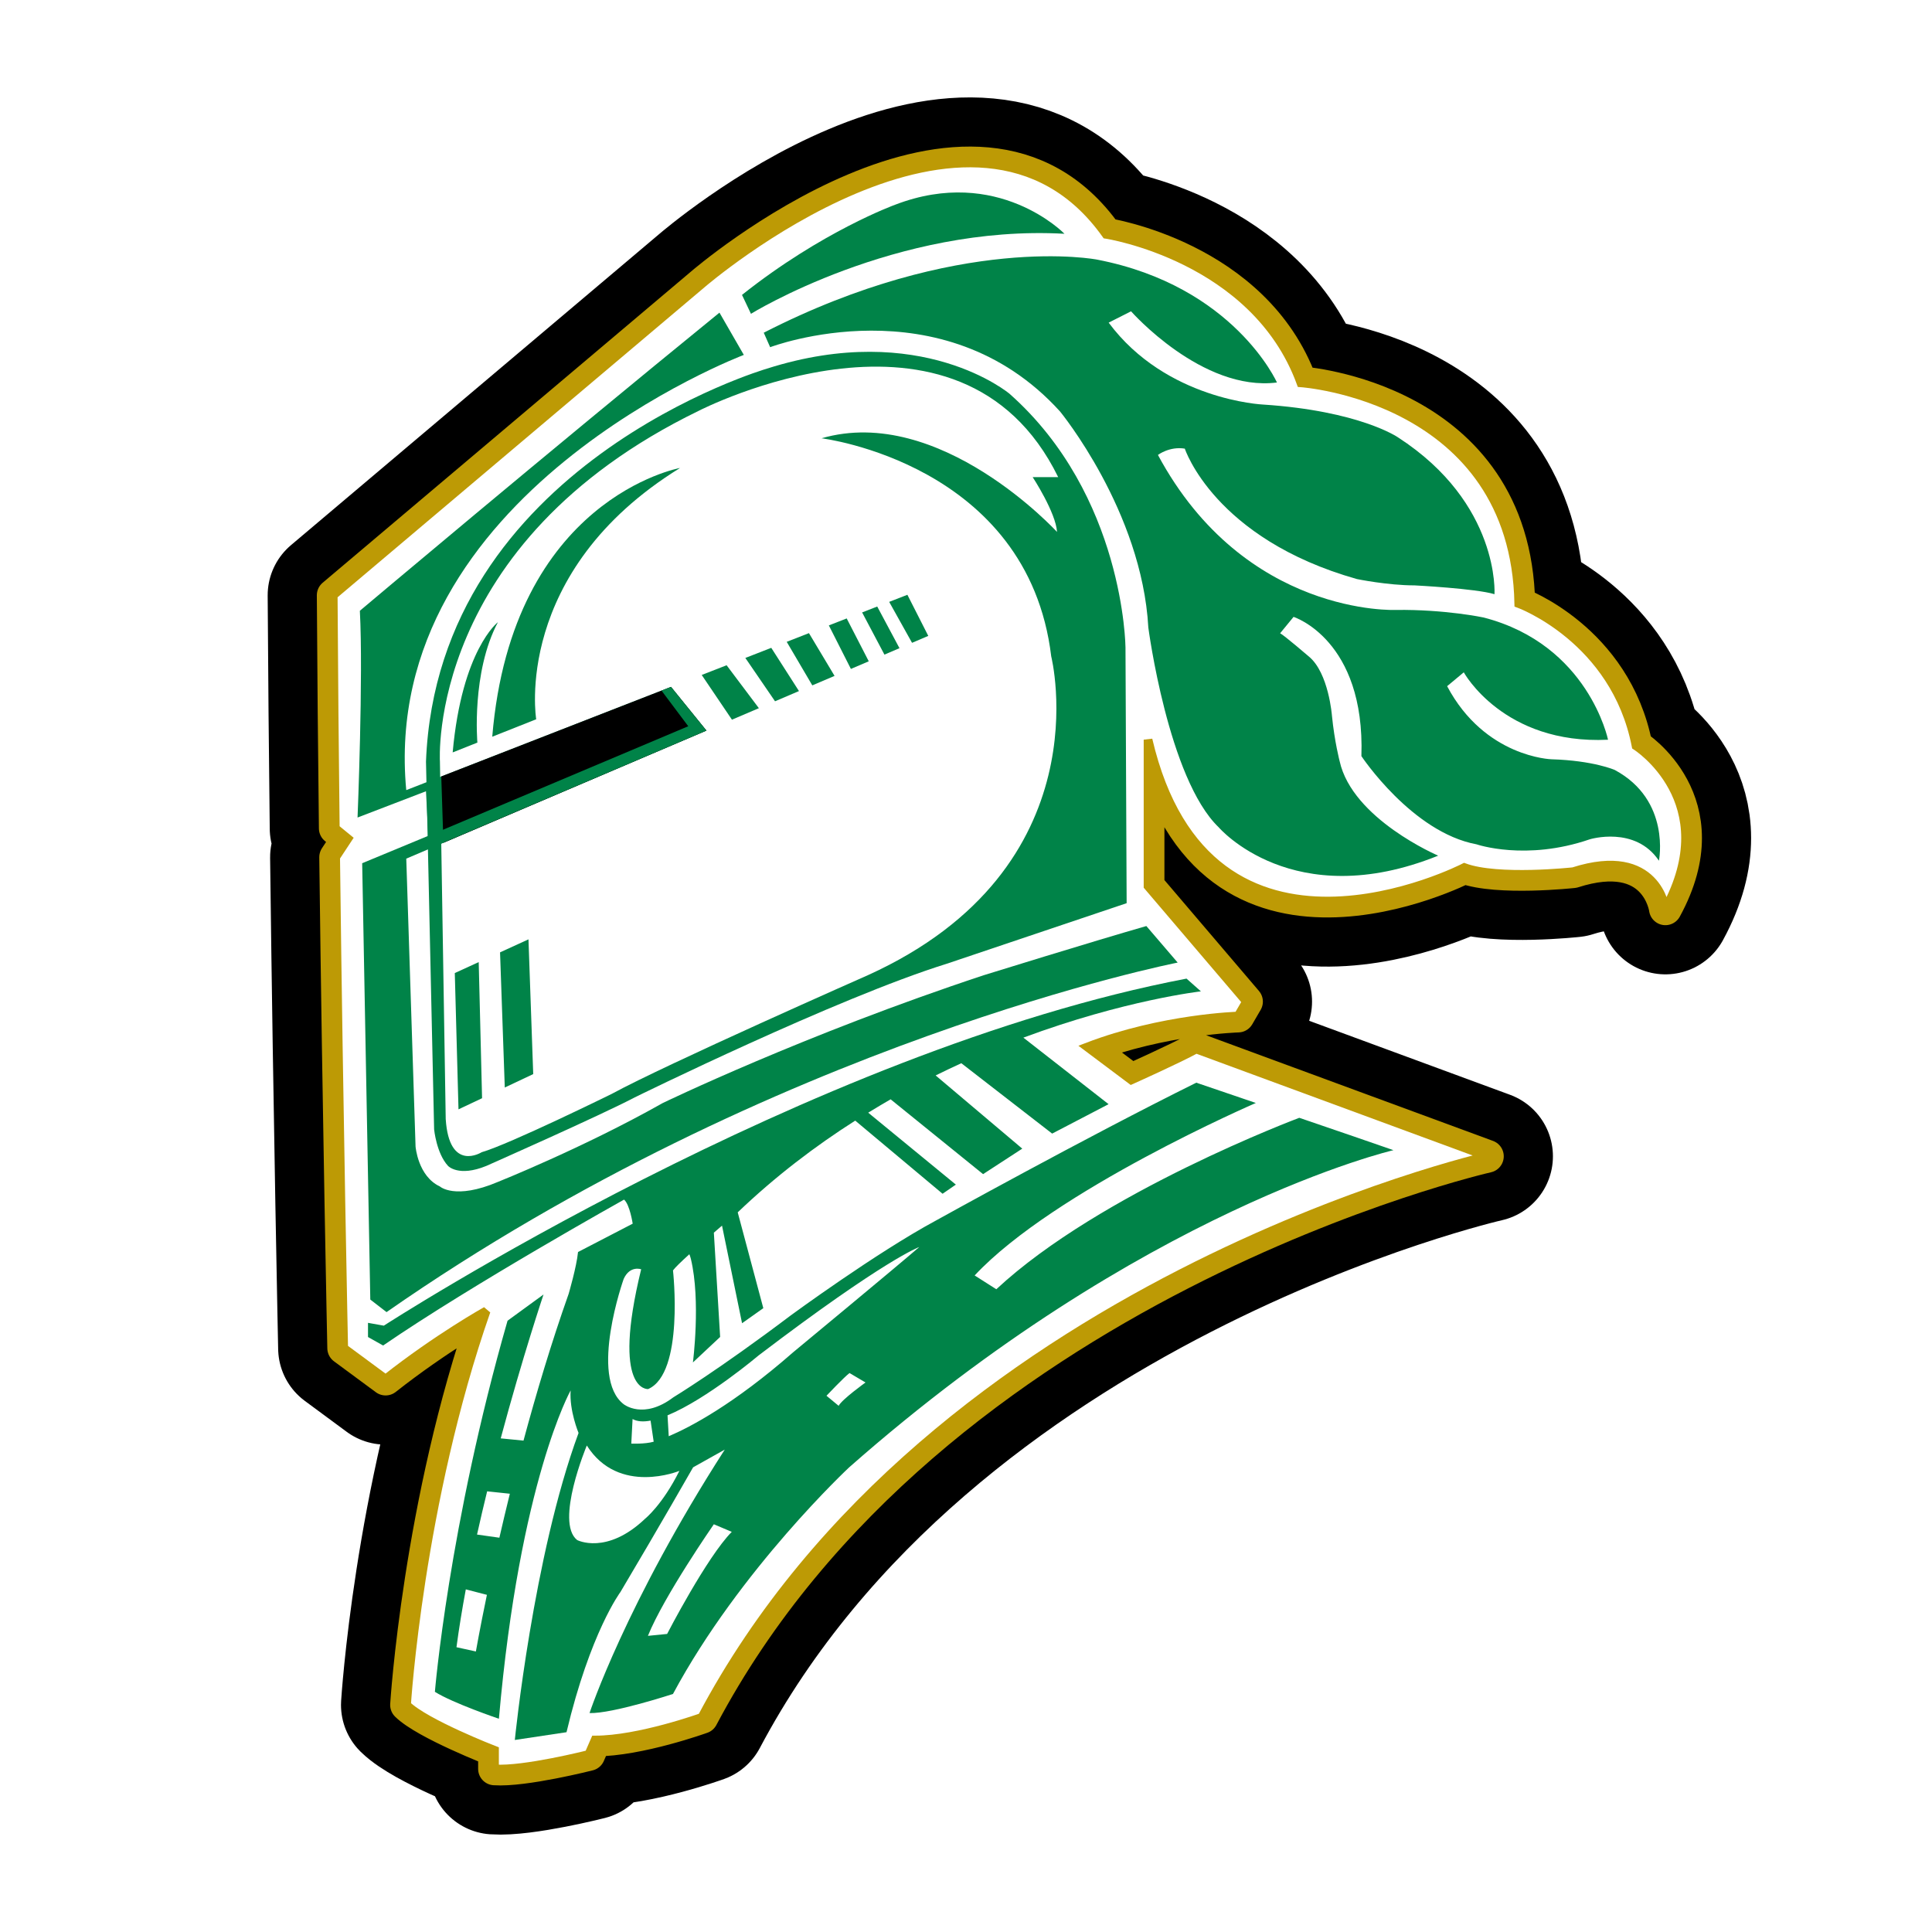
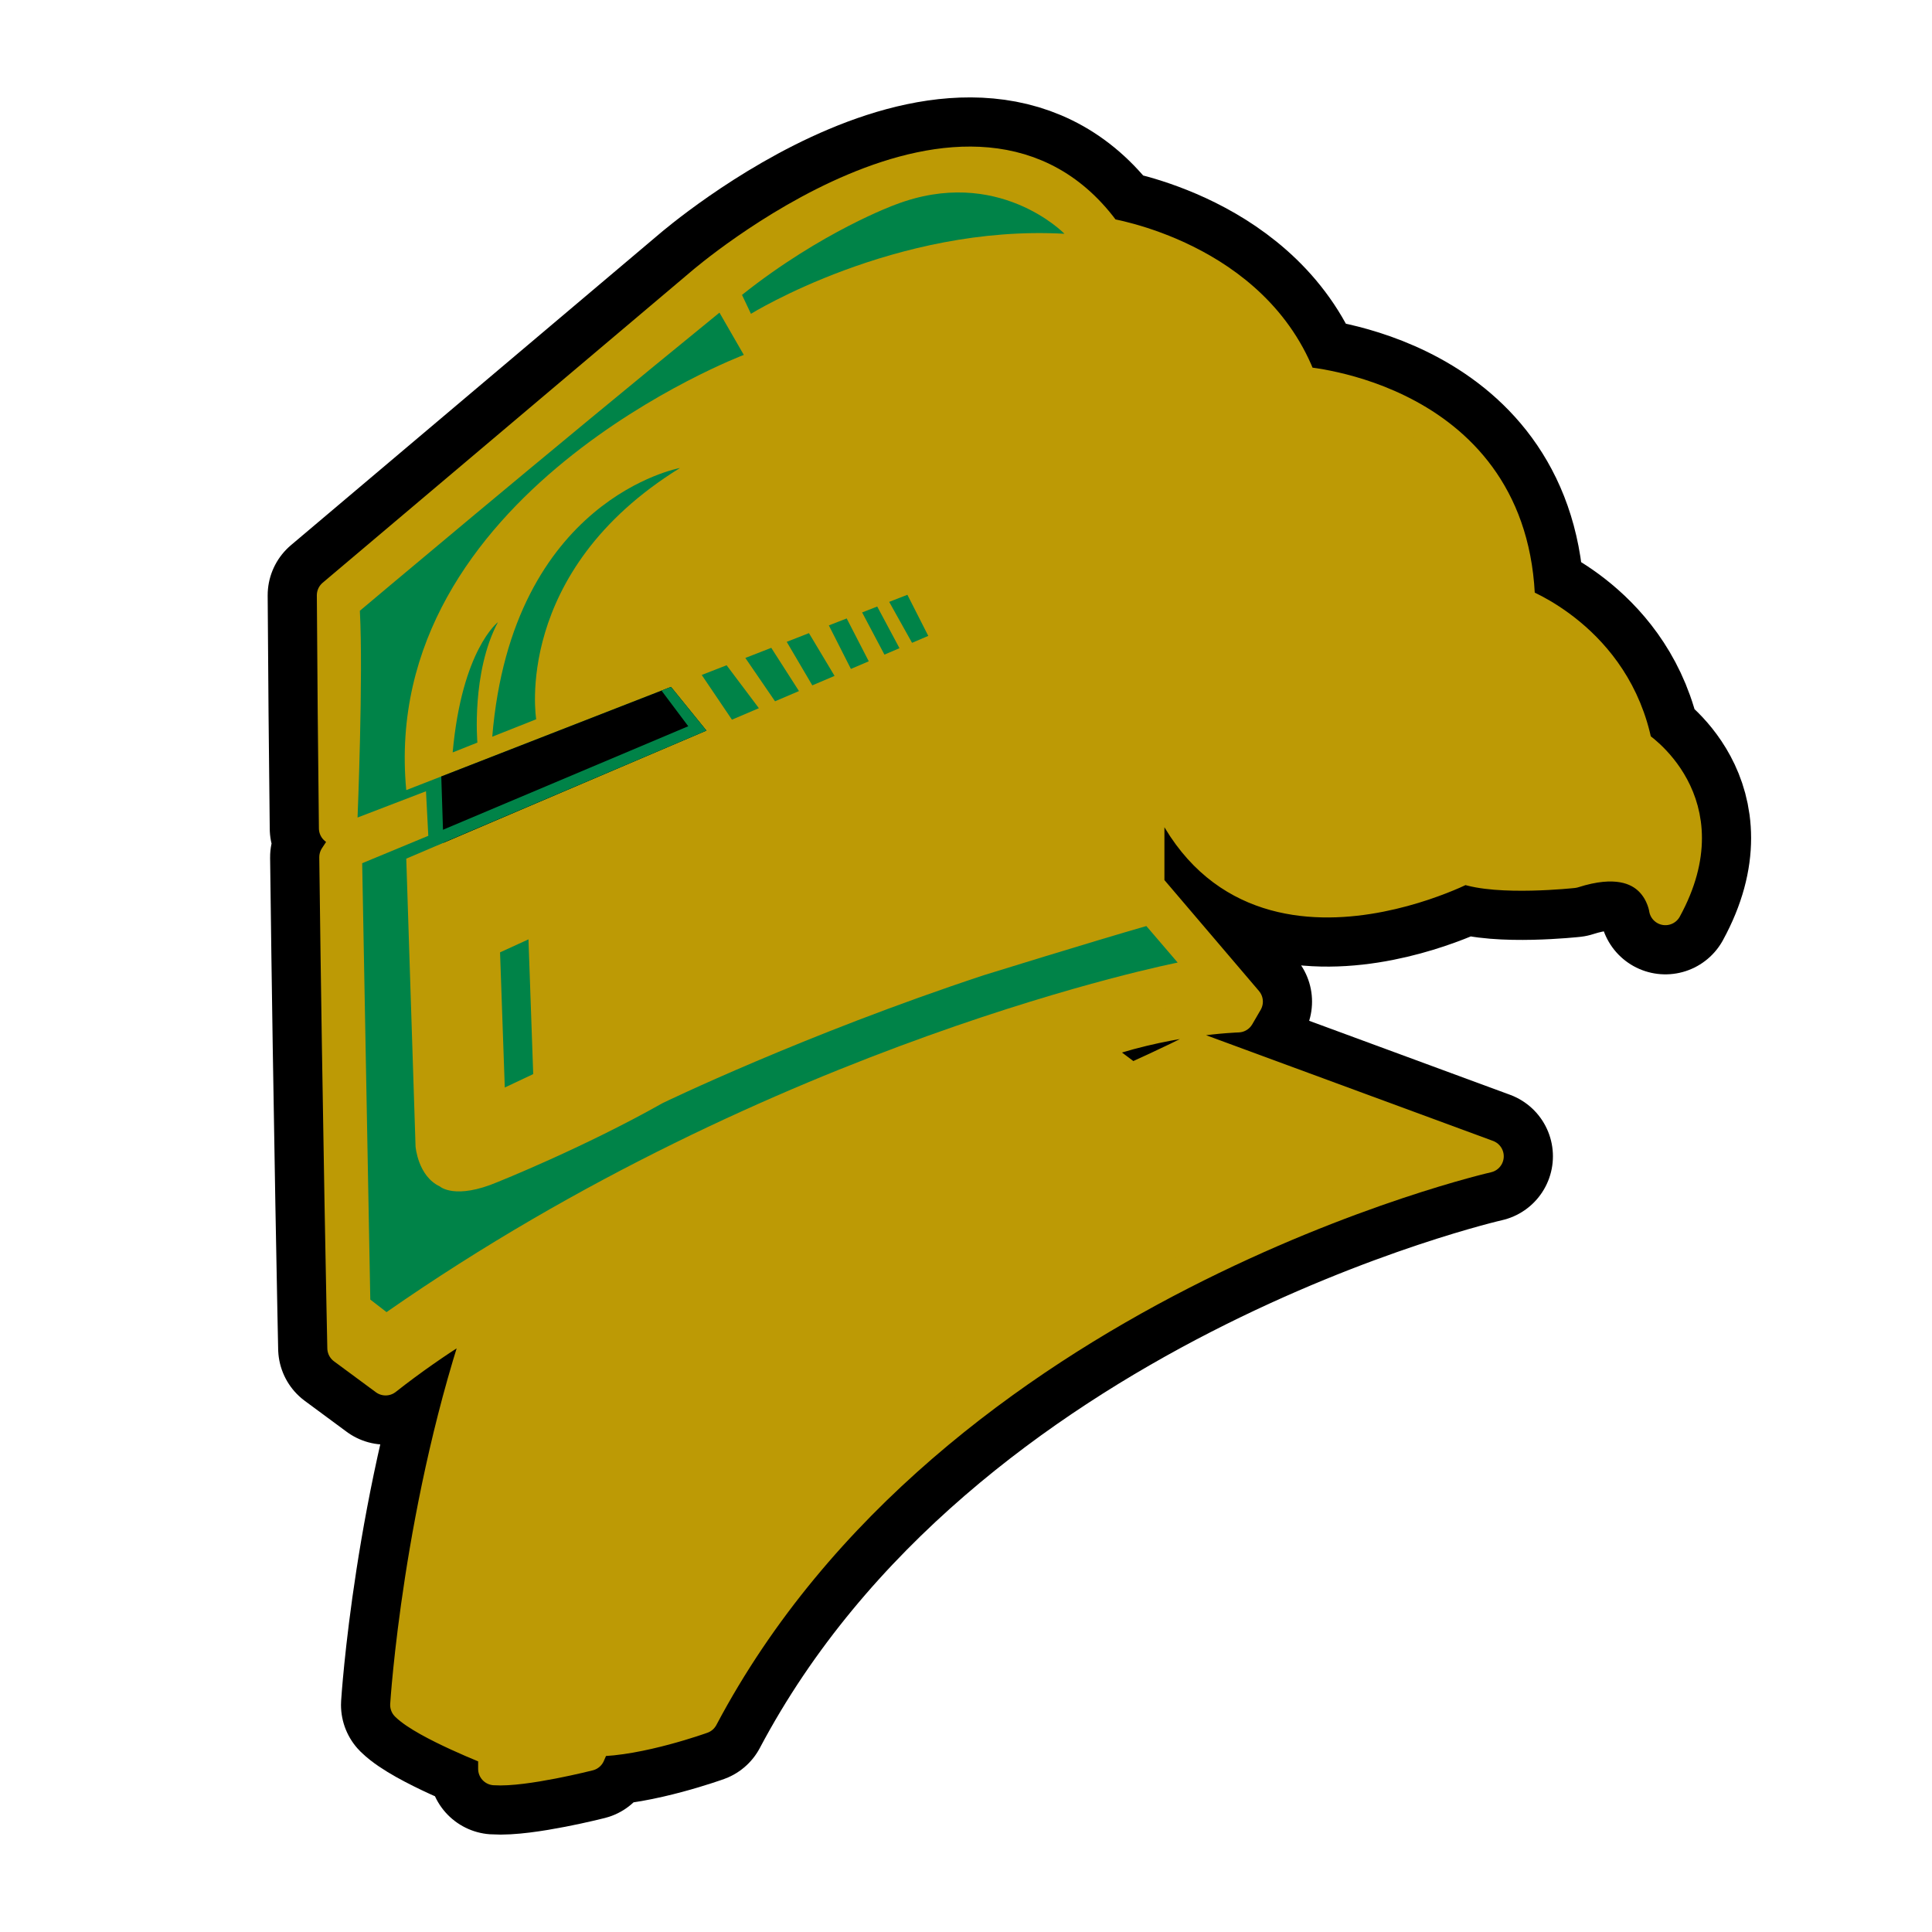
<svg xmlns="http://www.w3.org/2000/svg" version="1.0" id="Layer_1" x="0px" y="0px" width="192.756px" height="192.756px" viewBox="0 0 192.756 192.756" enable-background="new 0 0 192.756 192.756" xml:space="preserve">
  <g>
    <polygon fill-rule="evenodd" clip-rule="evenodd" fill="#FFFFFF" points="0,0 192.756,0 192.756,192.756 0,192.756 0,0  " />
    <path fill-rule="evenodd" clip-rule="evenodd" stroke="#000000" stroke-width="13.082" stroke-linejoin="round" stroke-miterlimit="2.613" d="   M33.453,82.642c-0.088-7.613-0.162-15.504-0.207-23.251l36.78-31.073c0,0,27.167-23.459,40.333-4.939   c0,0,14.837,2.264,19.435,14.816c0,0,21.316,1.44,21.734,22.019c0,0,9.613,3.498,11.702,14.199c0,0,8.777,5.556,2.926,16.257   c0,0-0.836-6.379-9.194-3.704c0,0-7.523,0.823-10.867-0.412c0,0-25.495,13.17-31.556-12.758v14.611l9.822,11.524l-0.837,1.44   c0,0-7.522,0.205-15.046,3.087l4.389,3.292c0,0,4.598-2.058,6.479-3.087l29.048,10.701c0,0-55.379,12.553-78.367,55.973   c0,0-6.269,2.264-10.657,2.264l-0.627,1.44c0,0-6.478,1.646-9.404,1.44v-1.853c0,0-6.896-2.675-8.777-4.526   c0,0,1.253-20.167,7.941-39.305c0,0-4.807,2.675-10.031,6.791l-4.18-3.087c0,0-0.479-22.439-0.803-48.977l1.221-1.852   L33.453,82.642L33.453,82.642z" />
    <path fill-rule="evenodd" clip-rule="evenodd" stroke="#000000" stroke-width="0.247" stroke-miterlimit="2.613" d="   M33.453,82.642c-0.088-7.613-0.162-15.504-0.207-23.251l36.78-31.073c0,0,27.167-23.459,40.333-4.939   c0,0,14.837,2.264,19.435,14.816c0,0,21.316,1.44,21.734,22.019c0,0,9.613,3.498,11.702,14.199c0,0,8.777,5.556,2.926,16.257   c0,0-0.836-6.379-9.194-3.704c0,0-7.523,0.823-10.867-0.412c0,0-25.495,13.17-31.556-12.758v14.611l9.822,11.524l-0.837,1.44   c0,0-7.522,0.205-15.046,3.087l4.389,3.292c0,0,4.598-2.058,6.479-3.087l29.048,10.701c0,0-55.379,12.553-78.367,55.973   c0,0-6.269,2.264-10.657,2.264l-0.627,1.44c0,0-6.478,1.646-9.404,1.44v-1.853c0,0-6.896-2.675-8.777-4.526   c0,0,1.254-20.167,7.941-39.305c0,0-4.807,2.675-10.031,6.791l-4.18-3.087c0,0-0.479-22.439-0.803-48.977l1.221-1.852   L33.453,82.642L33.453,82.642z" />
    <path fill-rule="evenodd" clip-rule="evenodd" fill="#BD9A05" stroke="#BD9A05" stroke-width="3.271" stroke-linejoin="round" stroke-miterlimit="2.613" d="   M33.453,82.642c-0.088-7.613-0.162-15.504-0.207-23.251l36.78-31.073c0,0,27.167-23.459,40.333-4.939   c0,0,14.837,2.264,19.435,14.816c0,0,21.316,1.44,21.734,22.019c0,0,9.613,3.498,11.702,14.199c0,0,8.777,5.556,2.926,16.257   c0,0-0.836-6.379-9.194-3.704c0,0-7.523,0.823-10.867-0.412c0,0-25.495,13.17-31.556-12.758v14.611l9.822,11.524l-0.837,1.44   c0,0-7.522,0.205-15.046,3.087l4.389,3.292c0,0,4.598-2.058,6.479-3.087l29.048,10.701c0,0-55.379,12.553-78.367,55.973   c0,0-6.269,2.264-10.657,2.264l-0.627,1.44c0,0-6.478,1.646-9.404,1.44v-1.853c0,0-6.896-2.675-8.777-4.526   c0,0,1.253-20.167,7.941-39.305c0,0-4.807,2.675-10.031,6.791l-4.18-3.087c0,0-0.479-22.439-0.803-48.977l1.221-1.852   L33.453,82.642L33.453,82.642z" />
-     <path fill-rule="evenodd" clip-rule="evenodd" fill="#FFFFFF" stroke="#BD9A05" stroke-width="0.865" stroke-miterlimit="2.613" d="   M33.453,82.642c-0.088-7.613-0.162-15.504-0.207-23.251l36.78-31.073c0,0,27.167-23.459,40.333-4.939   c0,0,14.837,2.264,19.435,14.816c0,0,21.316,1.44,21.734,22.019c0,0,9.613,3.498,11.702,14.199c0,0,8.777,5.556,2.926,16.257   c0,0-0.836-6.379-9.194-3.704c0,0-7.523,0.823-10.867-0.412c0,0-25.495,13.17-31.556-12.758v14.611l9.822,11.524l-0.837,1.44   c0,0-7.522,0.205-15.046,3.087l4.389,3.292c0,0,4.598-2.058,6.479-3.087l29.048,10.701c0,0-55.379,12.553-78.367,55.973   c0,0-6.269,2.264-10.657,2.264l-0.627,1.44c0,0-6.478,1.646-9.404,1.44v-1.853c0,0-6.896-2.675-8.777-4.526   c0,0,1.254-20.167,7.941-39.305c0,0-4.807,2.675-10.031,6.791l-4.18-3.087c0,0-0.479-22.439-0.803-48.977l1.221-1.852   L33.453,82.642L33.453,82.642z" />
    <path fill-rule="evenodd" clip-rule="evenodd" fill="#008348" d="M70.477,72.89L40.533,85.667l0.927,28.72   c0,0,0.231,2.963,2.43,3.988c0,0,1.503,1.367,5.786-0.455c0,0,8.564-3.42,16.435-7.864c0,0,14.119-6.838,32.059-12.765   c0,0,10.647-3.305,16.202-4.9l3.125,3.646c0,0-40.16,7.864-78.932,34.873l-1.62-1.253l-0.81-43.534l6.597-2.735l-0.231-4.444   l-6.828,2.621c0,0,0.579-14.133,0.23-20.628c0,0,18.518-15.612,35.878-29.745l2.43,4.217c0,0-36.457,13.79-33.679,43.42   l26.412-10.295L70.477,72.89L70.477,72.89z" />
    <polygon fill-rule="evenodd" clip-rule="evenodd" points="44.026,77.467 66.945,68.534 70.477,72.89 44.24,84.085 44.026,77.467     " />
-     <path fill-rule="evenodd" clip-rule="evenodd" fill="#008348" d="M69.699,40.993c0,0,26.04-13.448,35.876,6.609h-2.545   c0,0,2.314,3.534,2.43,5.472c0,0-11.688-12.764-23.493-9.346c0,0,20.599,2.508,22.915,21.767c0,0,5.323,21.085-18.286,31.797   c0,0-20.138,8.889-25.577,11.853c0,0-10.185,5.014-12.962,5.812c0,0-3.24,2.051-3.588-3.306l-0.578-35.671   C43.891,75.979,42.501,54.213,69.699,40.993L69.699,40.993L69.699,40.993z M76.528,36.776c0,0-32.87,9.572-34.027,39.203   l0.811,36.698c0,0,0.231,2.394,1.389,3.647c0,0,1.042,1.138,3.819,0c0,0,11.342-5.017,14.814-6.84c0,0,20.138-9.915,31.132-13.334   l17.939-6.04l-0.115-25.527c0,0-0.116-15.158-11.573-25.3C100.716,39.283,91.92,31.875,76.528,36.776L76.528,36.776z" />
    <path fill-rule="evenodd" clip-rule="evenodd" fill="#008348" d="M74.029,29.422l0.894,1.886c0,0,14.428-8.927,31.28-7.984   c0,0-6.639-6.851-16.916-2.89C89.287,20.434,82.009,23.073,74.029,29.422L74.029,29.422z" />
-     <path fill-rule="evenodd" clip-rule="evenodd" fill="#008348" d="M76.2,33.194l0.638,1.445c0,0,17.173-6.538,28.92,6.411   c0,0,8.171,9.933,8.811,21.563c0,0,1.979,15.086,7.021,19.927c0,0,7.405,8.676,21.897,2.829c0,0-8.556-3.646-9.832-9.429   c0,0-0.51-1.948-0.766-4.526c0,0-0.32-4.274-2.298-5.909c0,0-2.49-2.138-2.873-2.324l1.341-1.635c0,0,7.15,2.263,6.768,13.891   c0,0,5.042,7.607,11.489,8.801c0,0,4.916,1.697,11.3-0.502c0,0,4.533-1.384,6.896,2.138c0,0,1.212-6.036-4.406-9.054   c0,0-2.107-0.941-6.321-1.068c0,0-6.639-0.188-10.405-7.292l1.66-1.383c0,0,3.953,7.228,14.393,6.726   c0,0-1.944-9.493-12.413-12.195c0,0-3.831-0.817-8.745-0.755c0,0-15.066,0.692-23.748-15.463c0,0,1.148-0.881,2.681-0.629   c0,0,2.936,8.989,17.173,13.012c0,0,3.063,0.63,5.745,0.63c0,0,6.128,0.313,7.979,0.879c0,0,0.576-9.052-9.638-15.654   c0,0-3.831-2.641-13.471-3.268c0,0-9.64-0.439-15.385-8.171l2.234-1.131c0,0,7.085,8.046,14.555,7.103   c0,0-4.276-9.618-17.938-12.259C109.46,25.901,95.735,23.198,76.2,33.194L76.2,33.194z" />
    <polygon fill-rule="evenodd" clip-rule="evenodd" fill="#008348" points="75.714,70.656 73.026,71.802 70.01,67.34 72.494,66.372    75.714,70.656  " />
    <polygon fill-rule="evenodd" clip-rule="evenodd" fill="#008348" points="79.713,68.948 77.325,69.967 74.363,65.643    76.949,64.634 79.713,68.948  " />
    <polygon fill-rule="evenodd" clip-rule="evenodd" fill="#008348" points="83.264,67.434 81.044,68.38 78.491,64.035 80.709,63.168    83.264,67.434  " />
    <polygon fill-rule="evenodd" clip-rule="evenodd" fill="#008348" points="86.676,65.978 84.894,66.739 82.694,62.396    84.475,61.702 86.676,65.978  " />
    <polygon fill-rule="evenodd" clip-rule="evenodd" fill="#008348" points="89.741,64.669 88.24,65.311 86.014,61.102 87.521,60.513    89.741,64.669  " />
    <polygon fill-rule="evenodd" clip-rule="evenodd" fill="#008348" points="88.714,60.049 90.531,59.341 92.614,63.443    90.995,64.134 88.714,60.049  " />
    <path fill-rule="evenodd" clip-rule="evenodd" fill="#008348" d="M49.112,73.501l4.384-1.739c0,0-2.431-14.701,14.351-25.073   C67.847,46.69,51.092,49.713,49.112,73.501L49.112,73.501z" />
    <path fill-rule="evenodd" clip-rule="evenodd" fill="#008348" d="M45.163,75.069l2.466-0.98c0,0-0.615-6.998,2.048-12.013   C49.677,62.076,46.088,64.811,45.163,75.069L45.163,75.069z" />
-     <polygon fill-rule="evenodd" clip-rule="evenodd" fill="#008348" points="48.096,109.569 45.744,110.679 45.375,97.082    47.761,95.989 48.096,109.569  " />
    <polygon fill-rule="evenodd" clip-rule="evenodd" fill="#008348" points="49.89,95.017 52.726,93.719 53.199,107.162    50.362,108.501 49.89,95.017  " />
-     <path fill-rule="evenodd" clip-rule="evenodd" fill="#008348" d="M52.23,143.73c1.264-4.693,2.769-9.738,4.506-14.648   c0,0,0.79-2.685,0.934-4.168l5.454-2.828c0,0-0.287-1.907-0.862-2.401c0,0-15.07,8.407-24.039,14.557l-1.507-0.847v-1.415   l1.579,0.282c0,0,42.338-27.418,80.084-34.626l1.436,1.272c0,0-7.592,0.858-17.713,4.617l8.502,6.639l-5.631,2.935l-9.061-7.021   c-0.845,0.387-1.701,0.792-2.563,1.218l8.643,7.304l-3.91,2.544l-9.224-7.465c-0.67,0.381-1.565,0.925-2.236,1.334l8.744,7.176   l-1.324,0.913l-8.716-7.297c-3.987,2.538-7.968,5.56-11.724,9.152l2.554,9.56l-2.121,1.503l-1.999-9.737   c-0.257,0.219-0.53,0.454-0.815,0.7l0.627,10.405l-2.716,2.545c0,0,0.795-6.133-0.198-10.308c0,0-0.082-0.324-0.145-0.454   l-0.014-0.034c-0.793,0.718-1.424,1.326-1.631,1.613c0,0,1.148,10.259-2.479,11.837c0,0-3.697,0.345-0.697-11.95   c0,0-1.116-0.413-1.744,0.962c0,0-3.487,9.821,0,12.5c0,0,1.953,1.58,4.953-0.686c0,0,4.533-2.748,11.718-8.176   c0,0,8.512-6.249,14.51-9.479c0,0,14.856-8.242,25.948-13.738c0,0,2.593,0.883,5.941,2.024c0,0-20.102,8.692-28.054,17.209   l2.163,1.376c10.393-9.686,30.227-17.105,30.227-17.105c3.816,1.303,7.642,2.614,9.393,3.229c0,0-24.949,5.779-54.3,31.643   c0,0-10.908,10.173-17.58,22.611c0,0-6.029,1.978-8.325,1.907c0,0,3.588-10.882,13.491-26.286l-3.158,1.768   c0,0-3.301,5.793-7.249,12.437c0,0-3.014,4.027-5.381,13.99l-5.158,0.775c0,0,1.833-18.356,6.359-30.631   c0,0-0.935-2.229-0.79-4.243c0,0-5.075,9.014-7.157,32.757c0,0-4.592-1.555-6.387-2.687c0,0,1.364-16.535,7.249-37.026l3.589-2.615   c0,0-2.079,6.183-4.27,14.354L52.23,143.73L52.23,143.73z M46.474,158.572c-0.364,1.955-0.681,3.894-0.932,5.771l1.937,0.425   c0,0,0.371-2.147,1.099-5.651L46.474,158.572L46.474,158.572L46.474,158.572z M48.602,148.79c-0.346,1.413-0.685,2.856-1.008,4.313   l2.229,0.315c0.316-1.379,0.666-2.852,1.044-4.388L48.602,148.79L48.602,148.79L48.602,148.79z M66.72,143.293   c2.138-0.907,6.469-3.17,12.419-8.381c0,0,10.408-8.613,12.579-10.498c0,0-3.384,1.193-16.028,10.814c0,0-5.148,4.355-9.091,5.981   L66.72,143.293L66.72,143.293L66.72,143.293z M64.908,141.736c-0.711,0.132-1.328,0.102-1.796-0.159l-0.128,2.452   c0,0,1.341,0.064,2.235-0.189L64.908,141.736L64.908,141.736L64.908,141.736z M71.22,152.077c0,0-4.979,7.168-6.577,11.132   l1.915-0.19c0,0,3.959-7.67,6.451-10.186L71.22,152.077L71.22,152.077L71.22,152.077z M83.672,140.258   c0.319-0.632,2.681-2.328,2.681-2.328l-1.595-0.941c-0.512,0.375-2.3,2.265-2.3,2.265L83.672,140.258L83.672,140.258   L83.672,140.258z M58.546,144.218c0,0-3.209,7.659-0.962,9.433c0,0,2.938,1.535,6.79-2.138c0,0,1.729-1.386,3.408-4.765   C67.782,146.748,61.733,149.251,58.546,144.218L58.546,144.218z" />
    <polygon fill-rule="evenodd" clip-rule="evenodd" fill="#008348" points="43.59,84.341 70.477,72.89 66.945,68.534 66.003,68.907    68.667,72.457 43.433,83.106 43.59,84.341  " />
  </g>
</svg>